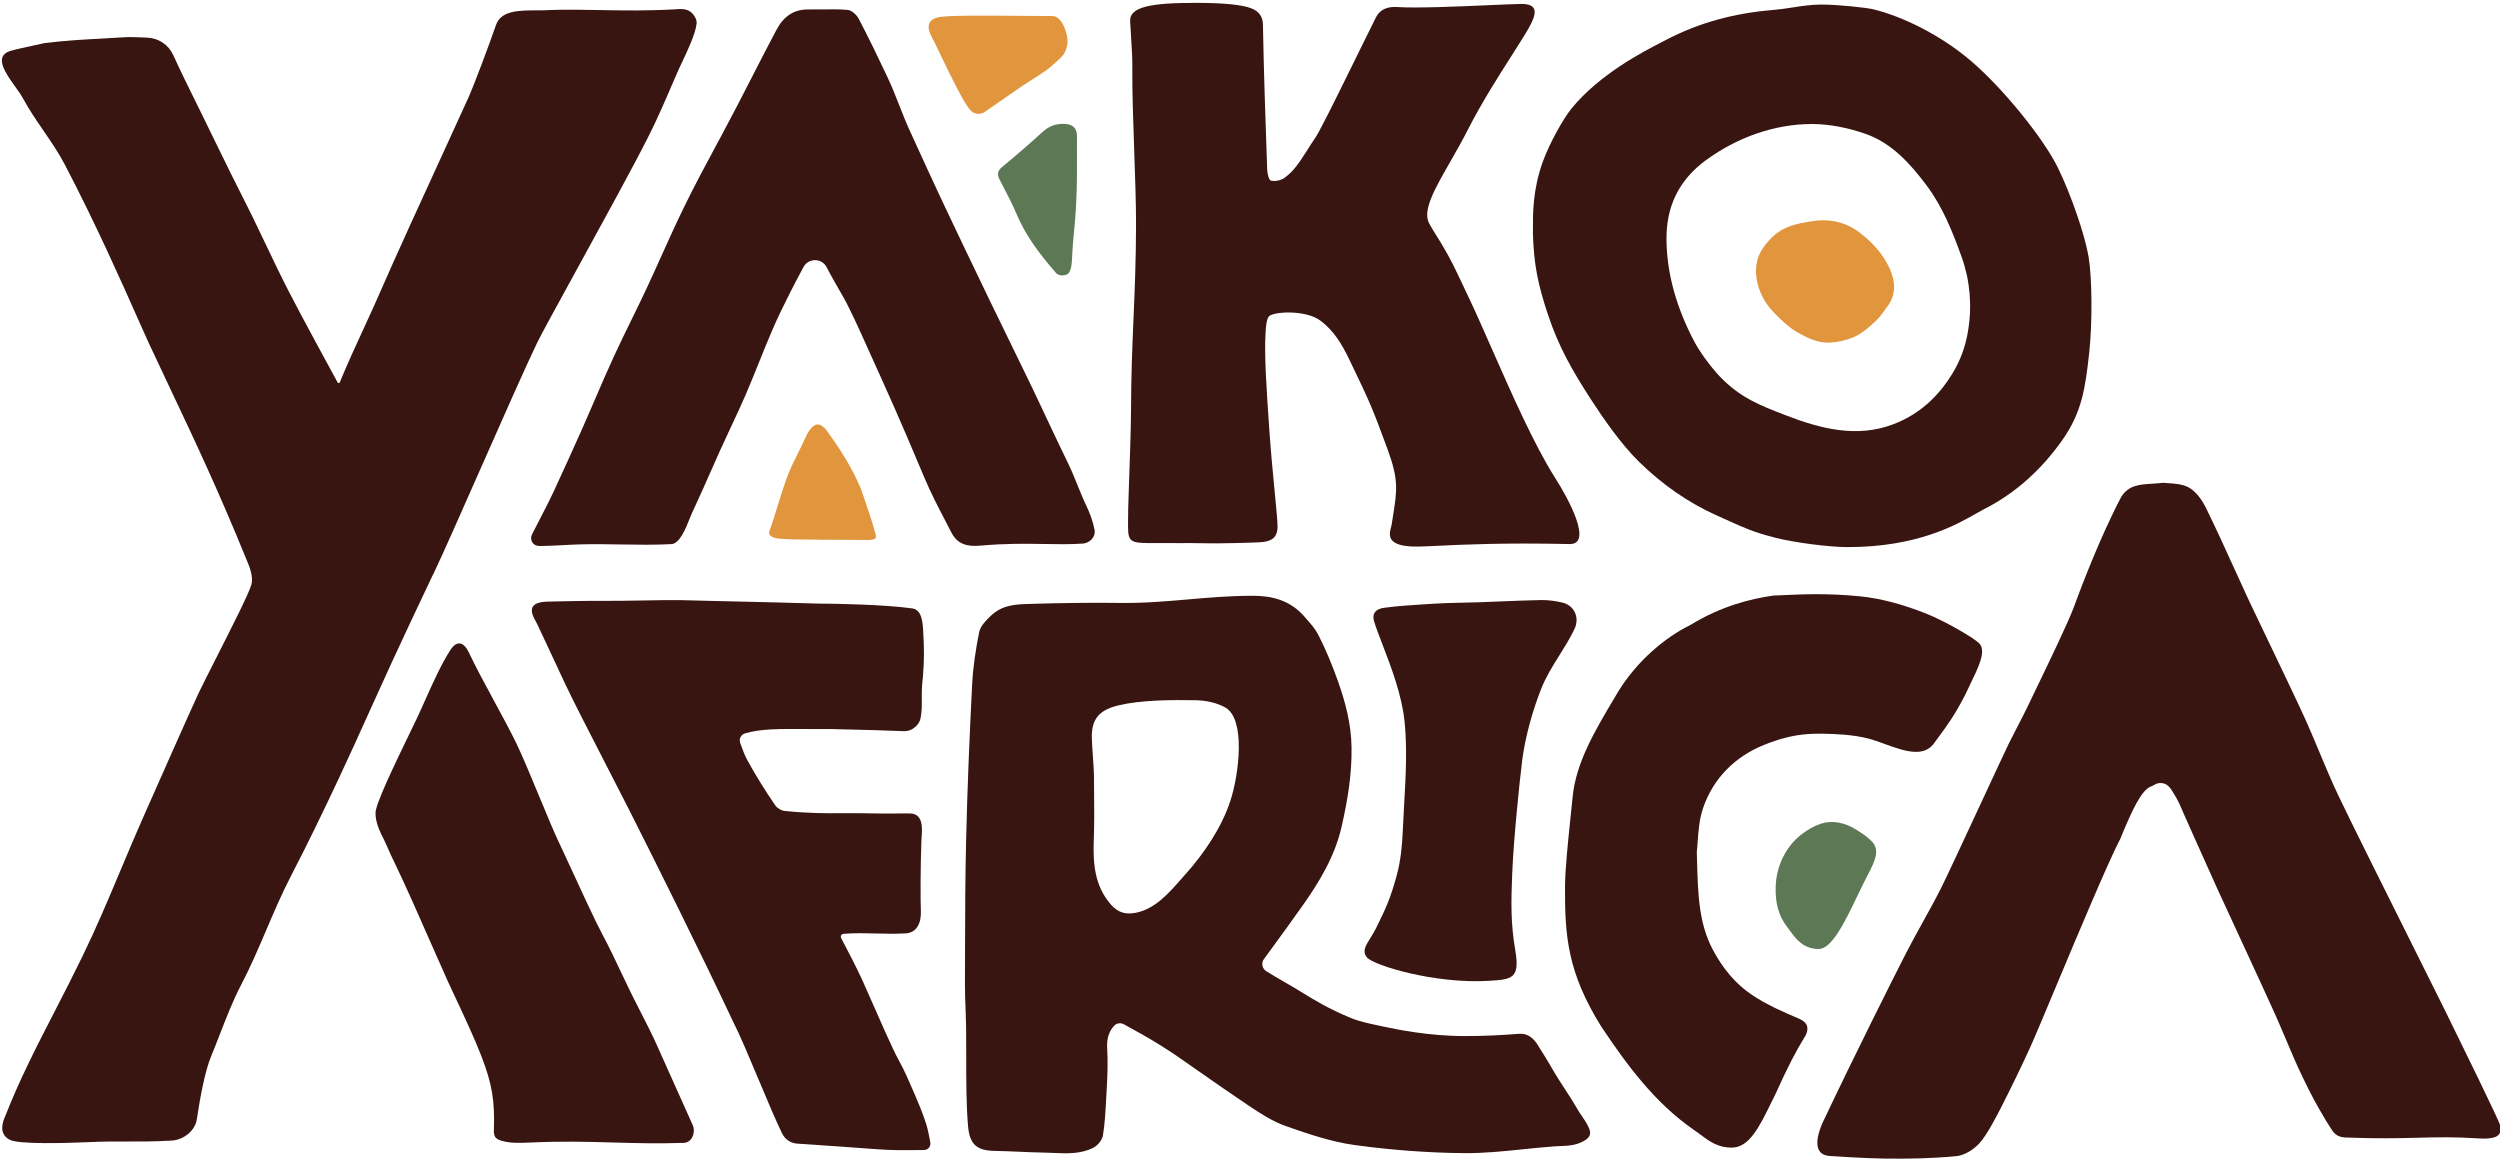
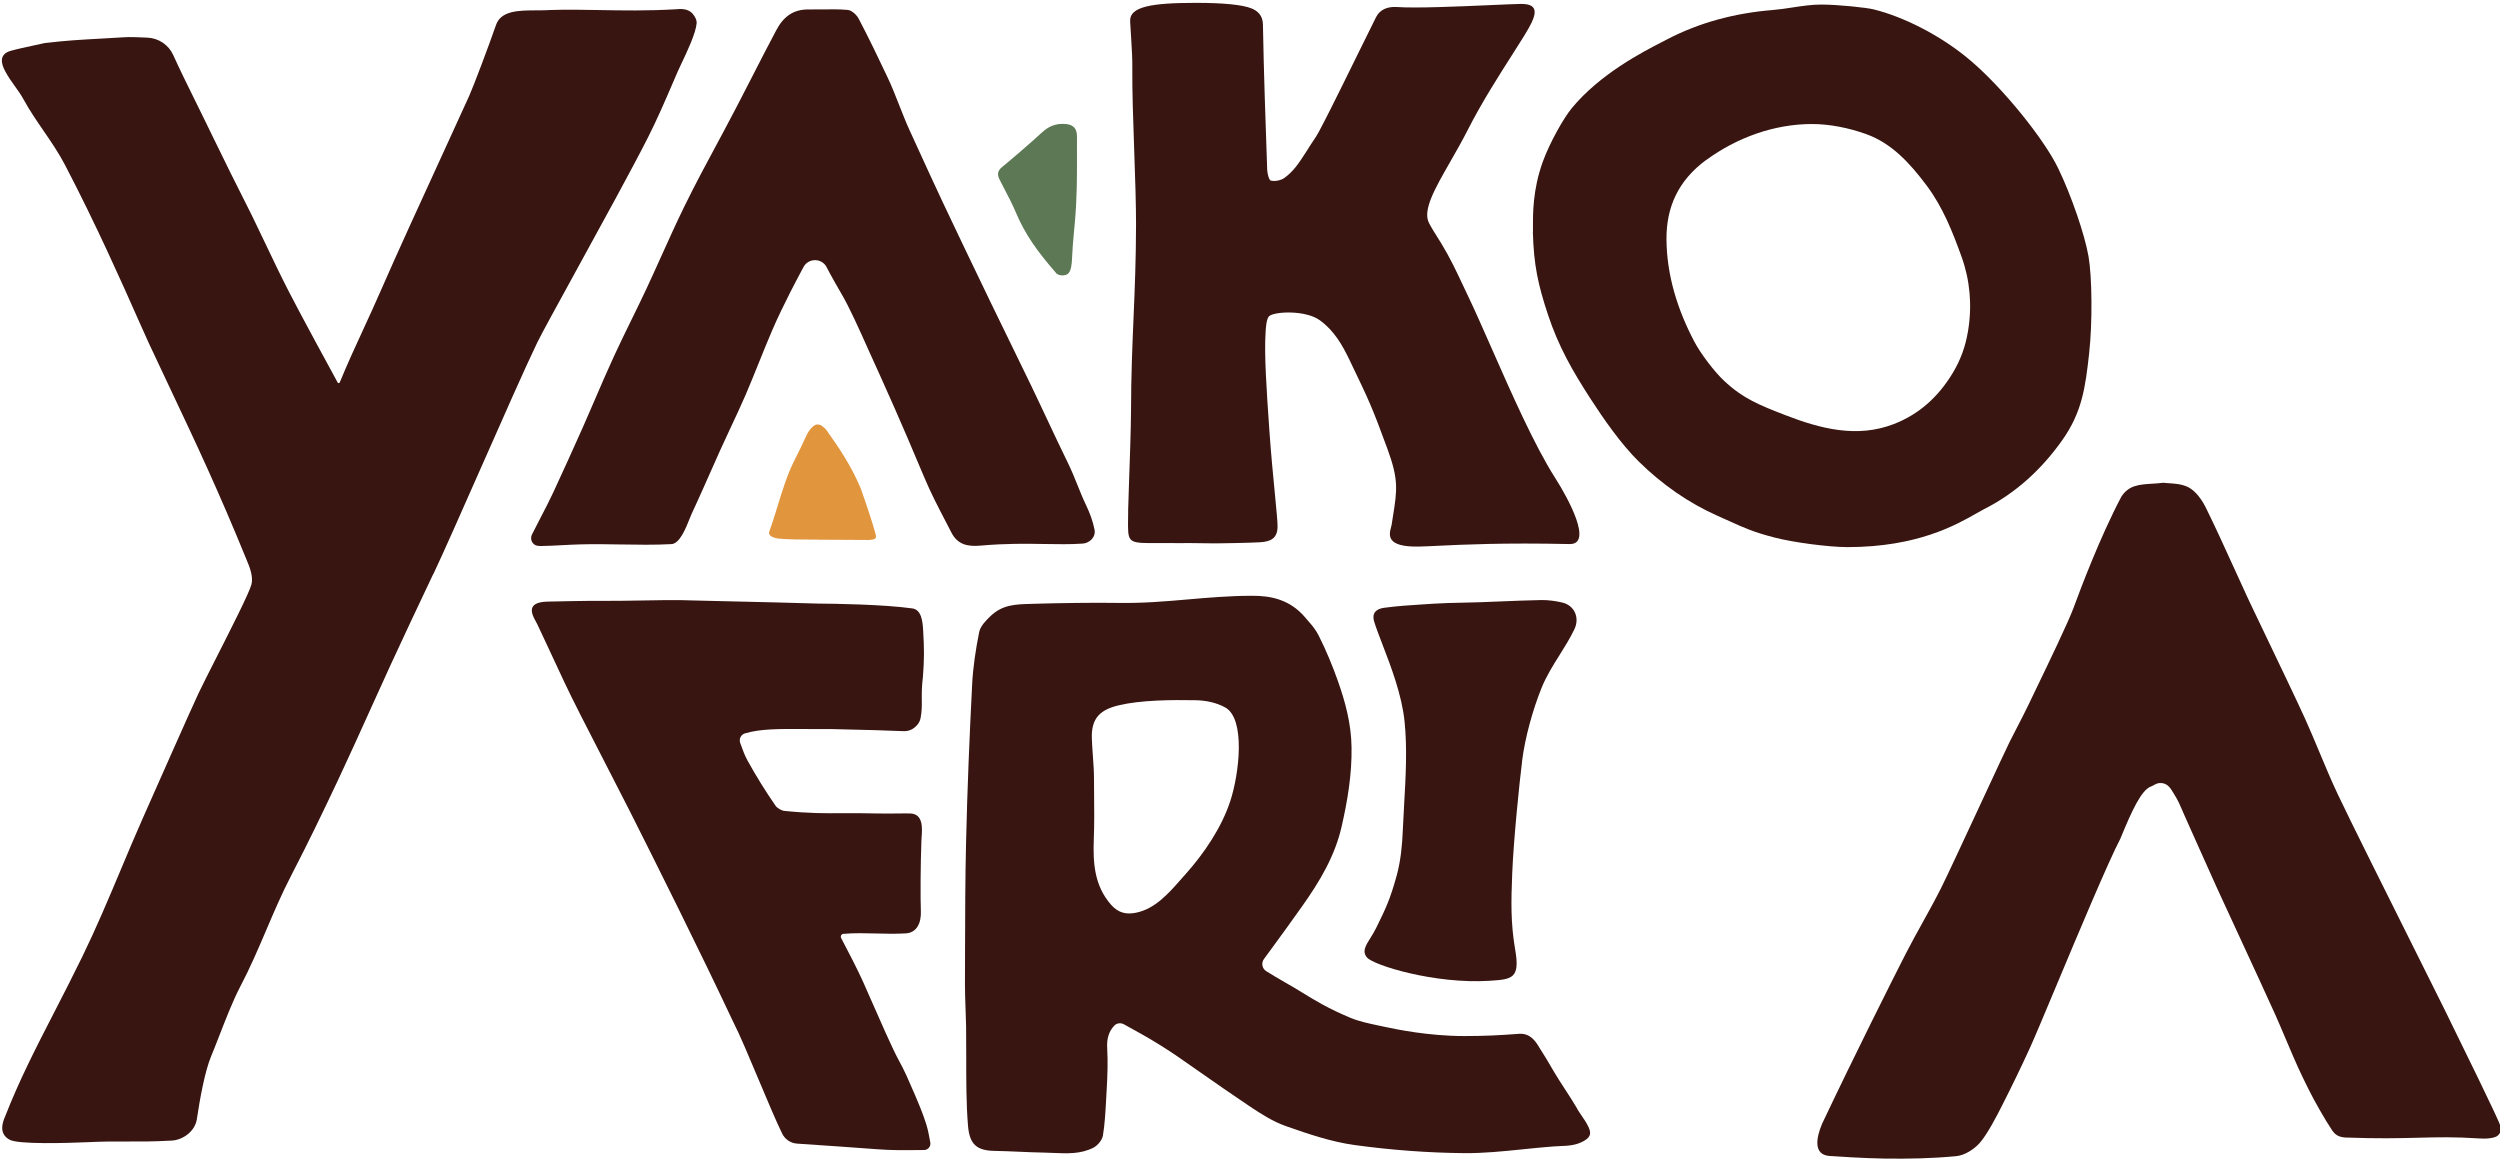
<svg xmlns="http://www.w3.org/2000/svg" preserveAspectRatio="xMidYMid slice" width="151px" height="70px" viewBox="0 0 801 371" fill="none">
  <path d="M377.106 173.859C374.628 173.867 372.012 173.875 368.339 173.837V173.859C361.363 173.781 361.371 173.238 361.472 166.047V166.04C361.478 165.631 361.484 165.202 361.489 164.75C361.495 164.221 361.5 163.661 361.501 163.069C361.509 161.981 361.62 158.844 361.763 154.832C362.022 147.529 362.385 137.323 362.413 131.286C362.445 120.01 362.831 110.888 363.217 101.78L363.218 101.77C363.608 92.554 363.997 83.35 364.019 71.942C364.03 65.336 363.73 56.732 363.427 48.05L363.427 48.042V48.019L363.427 48.013C363.099 38.609 362.769 29.116 362.825 21.973C362.857 18.677 362.723 16.522 362.459 12.258C362.412 11.515 362.362 10.708 362.308 9.819C362.282 9.386 362.255 8.934 362.227 8.46C362.196 7.937 362.164 7.388 362.131 6.81C361.87 2.155 368.904 0.915 383.123 0.915C392.081 0.915 398.044 1.51 401.01 2.699C402.899 3.482 404.592 4.896 404.636 7.811C404.917 23.276 405.457 38.72 405.999 54.185L406.003 54.321C406.047 55.561 406.568 57.693 407.197 57.823C408.543 58.128 410.389 57.758 411.517 56.953C414.467 54.831 416.247 52.066 418.192 49.045C418.48 48.597 418.772 48.144 419.072 47.686C419.58 46.828 420.116 46.032 420.638 45.257C421.322 44.241 421.982 43.261 422.523 42.226C425.147 37.284 427.627 32.27 430.111 27.25L430.114 27.242L430.86 25.736C432.237 22.958 433.603 20.176 434.969 17.394C436.918 13.425 438.867 9.458 440.845 5.505C442.126 2.96 444.623 2.09 447.401 2.242C453.61 2.684 467.338 2.079 477.296 1.64C481.544 1.453 485.107 1.296 487.106 1.263C491.708 1.198 492.598 3.09 490.666 7.202C489.652 9.36 487.317 13.016 484.403 17.58L484.4 17.583L484.398 17.587C480.144 24.25 474.656 32.844 470.239 41.529C468.387 45.176 466.401 48.644 464.552 51.872C459.661 60.412 455.73 67.275 457.778 71.332C458.42 72.634 459.772 74.788 460.796 76.419L460.8 76.425L461.182 77.034L461.426 77.424C461.587 77.684 461.727 77.912 461.837 78.098C464.594 82.655 466.448 86.596 468.538 91.039C469.082 92.196 469.643 93.386 470.239 94.631C472.459 99.26 475.049 105.139 477.851 111.499C484.175 125.85 491.579 142.652 498.243 153.084C502.411 159.61 510.399 174.337 502.78 174.163C481.737 173.703 468.613 174.335 460.654 174.719H460.651C458.076 174.843 456.043 174.941 454.457 174.968C443.962 175.159 445.015 171.18 445.651 168.776C445.707 168.562 445.76 168.361 445.802 168.176C445.826 168.071 445.846 167.97 445.86 167.876C445.908 167.563 445.955 167.257 446.001 166.957L446.102 166.312C446.159 165.948 446.215 165.594 446.269 165.248L446.283 165.163C447.594 156.848 448.117 153.536 444.492 143.686C439.586 130.351 438.957 128.958 432.357 115.232C430.078 110.489 427.43 105.834 422.892 102.549C418.399 99.264 408.739 99.656 406.72 101.135C405.715 101.865 405.551 105.209 405.496 106.311L405.496 106.322L405.495 106.342C405.49 106.44 405.486 106.519 405.482 106.574C405.048 113.47 405.743 124.086 406.72 138.052C407.232 145.375 407.922 152.487 408.463 158.067L408.465 158.082C408.977 163.365 409.356 167.274 409.325 168.681C409.238 172.249 407.284 173.402 403.572 173.597C400.446 173.772 390.699 173.989 387.573 173.924C383.096 173.839 380.209 173.849 377.106 173.859Z" fill="#381510" />
  <path d="M154.367 149.629L154.378 149.605C161.343 133.826 168.546 117.509 172.312 109.706C173.575 107.082 178.71 97.724 184.833 86.567L184.863 86.512L184.877 86.487L184.891 86.461C193.072 71.554 202.996 53.47 207.805 43.944C210.653 38.325 213.156 32.517 215.652 26.722C216.219 25.406 216.786 24.09 217.357 22.778C217.616 22.18 218.021 21.329 218.502 20.319C220.281 16.58 223.097 10.664 223.37 7.376C223.392 7.006 223.283 6.375 223.11 6.027C221.916 3.373 220.005 2.612 216.836 2.96C207.639 3.504 199.611 3.356 192.158 3.219H192.152C186.8 3.12 181.743 3.026 176.762 3.199C175.282 3.302 173.712 3.307 172.141 3.313C166.405 3.332 160.642 3.352 159.091 8.116C156.812 14.685 151.993 27.455 150.538 30.718C149.177 33.752 146.391 39.827 143.023 47.167C136.129 62.195 126.802 82.528 122.296 92.934C120.562 96.934 118.696 100.98 116.815 105.059L116.812 105.066L116.802 105.086L116.797 105.097L116.791 105.112C114.158 110.822 111.494 116.598 109.118 122.41C109.01 122.693 108.597 122.737 108.446 122.454L108.407 122.383C106.185 118.313 96.807 101.131 92.685 93.086C90.117 88.077 87.698 82.997 85.277 77.914C83.892 75.007 82.507 72.098 81.093 69.201C79.889 66.73 78.642 64.273 77.395 61.814C76.303 59.661 75.21 57.507 74.146 55.343C71.999 51.024 69.886 46.682 67.775 42.343C66.983 40.715 66.191 39.087 65.398 37.462C64.479 35.578 63.55 33.697 62.621 31.816L62.606 31.785C60.288 27.094 57.968 22.397 55.803 17.622C54.326 14.359 51.135 12.205 47.553 12.053C47.344 12.044 47.134 12.035 46.925 12.026L46.316 11.998C44.124 11.898 41.934 11.798 39.76 11.944C36.997 12.126 34.531 12.261 32.192 12.388L32.107 12.393L32.082 12.394C26.346 12.706 21.364 12.978 14.622 13.793C14.194 13.887 13.763 13.981 13.332 14.075L11.815 14.403C8.668 15.083 5.642 15.736 3.767 16.273C-0.032 17.361 0.685 20.363 2.031 22.843C3.001 24.651 4.088 26.166 5.146 27.641C6.125 29.004 7.079 30.333 7.892 31.827C9.783 35.294 12.027 38.567 14.271 41.84C16.717 45.407 19.164 48.975 21.156 52.798C31.205 72.054 39.506 90.8 44.411 101.875L44.414 101.883L44.419 101.893L44.424 101.904L44.425 101.907L44.426 101.91L44.429 101.916L44.432 101.924L44.435 101.93L44.437 101.935L44.445 101.952L44.455 101.974L44.467 102.003L44.49 102.056L44.502 102.082C45.954 105.36 47.101 107.95 47.901 109.663C50.353 114.926 52.7 119.891 54.998 124.751C62.911 141.487 70.24 156.991 79.291 179.21C80.355 181.646 81.484 184.779 80.832 187.128C80.063 189.921 74.404 201.074 69.647 210.449C67.289 215.098 65.152 219.309 63.943 221.848C61.588 226.827 49.732 253.629 45.937 262.207L45.882 262.332C43.543 267.627 41.298 272.968 39.054 278.309C35.111 287.691 31.168 297.074 26.713 306.209C23.605 312.589 20.59 318.45 17.7 324.066L17.695 324.075C11.825 335.482 6.474 345.882 1.922 357.57C1.271 359.049 -0.184 362.813 3.29 364.771C5.808 366.467 22.654 365.88 28.255 365.641C33.923 365.38 37.679 365.399 41.352 365.418H41.356C45.347 365.439 49.242 365.458 55.39 365.119C58.863 364.923 62.771 362.182 63.357 358.31C64.377 351.501 65.94 342.973 67.916 338.187C68.759 336.155 69.656 333.85 70.591 331.448L70.596 331.435C72.692 326.049 74.977 320.178 77.272 315.803C80.467 309.721 83.025 303.725 85.587 297.72C88.056 291.933 90.528 286.14 93.575 280.257C98.829 270.119 103.8 259.83 108.663 249.497C112.108 242.17 115.444 234.788 118.778 227.408L118.781 227.401C120.97 222.556 123.159 217.712 125.378 212.885C129.533 203.849 133.782 194.87 138.038 185.878L138.05 185.853L139.011 183.822H139.054C142.313 176.936 148.247 163.492 154.367 149.629Z" fill="#381510" />
  <path d="M783.058 323.482C781.406 320.131 777.935 313.185 773.776 304.864L773.742 304.795L773.724 304.76L773.689 304.69C764.787 286.878 752.786 262.865 748.715 254.261C746.623 249.827 744.733 245.304 742.843 240.781C741.34 237.183 739.836 233.584 738.23 230.027C735.842 224.756 729.906 212.363 725.362 202.875C723.913 199.852 722.606 197.123 721.601 195.014L721.116 193.997C720.933 193.611 720.763 193.253 720.608 192.926C720.307 192.292 720.063 191.773 719.886 191.392C718.466 188.323 717.065 185.246 715.665 182.168L715.66 182.157C712.674 175.596 709.689 169.037 706.514 162.568C705.255 160.023 703.279 157.217 700.891 155.977C698.89 154.95 696.44 154.799 694.604 154.685C694.392 154.672 694.188 154.66 693.994 154.646C693.858 154.637 693.728 154.627 693.603 154.617C693.354 154.596 693.126 154.572 692.924 154.541C691.652 154.697 690.438 154.773 689.285 154.845C685.145 155.104 681.799 155.313 679.421 159.022C672.54 172.053 666.223 188.89 664.16 194.525C662.473 199.107 656.266 211.987 651.991 220.856L651.982 220.877L650.864 223.197C650.462 224.033 650.086 224.813 649.746 225.524C648.584 227.956 647.346 230.349 646.108 232.741L646.104 232.748L646.087 232.782C645.25 234.399 644.414 236.015 643.602 237.641C642.772 239.296 639.183 247.017 635.113 255.778L635.102 255.8L635.09 255.827L635.022 255.971L635.021 255.975C629.64 267.553 623.45 280.875 621.677 284.39C619.814 288.078 617.813 291.696 615.809 295.317C613.937 298.701 612.063 302.088 610.302 305.535C606.589 312.779 594.107 337.622 583.644 359.724C581.777 364.162 580.756 369.578 585.88 370.035C587.312 370.166 597.363 370.797 603.615 370.884C611.3 370.992 619.028 370.84 626.648 370.1C629.275 369.839 632.249 367.947 634.072 365.902C636.504 363.183 639.63 357.113 641.301 353.807C644.362 347.781 647.315 341.69 650.137 335.533C651.467 332.627 654.628 325.083 658.439 315.988L658.439 315.985L658.455 315.947L658.468 315.916L658.488 315.868C665.738 298.566 675.312 275.717 679.117 268.488C682.83 259.417 685.869 252.847 688.951 251.759C689.128 251.7 689.302 251.616 689.479 251.521C689.579 251.468 689.68 251.41 689.783 251.352C690.441 250.978 691.195 250.55 692.36 250.672C694.322 250.876 695.226 252.393 696.069 253.806L696.071 253.808C696.216 254.052 696.359 254.292 696.506 254.522C697.535 256.117 698.29 257.88 699.045 259.642L699.073 259.707L699.314 260.268C699.401 260.47 699.489 260.672 699.577 260.873C699.667 261.077 699.757 261.281 699.849 261.483C701.068 264.199 702.278 266.918 703.487 269.636L703.502 269.668L703.516 269.699C705.572 274.32 707.628 278.939 709.726 283.542C710.041 284.232 710.458 285.143 710.958 286.23C711.32 287.017 711.725 287.897 712.165 288.851C713.387 291.501 714.879 294.73 716.469 298.173L716.477 298.19C721.213 308.439 726.822 320.577 728.786 324.983C729.892 327.472 730.954 329.983 732.016 332.495L732.024 332.514C733.754 336.603 735.483 340.693 737.405 344.692C740.292 350.674 741.681 353.263 745.09 358.984C745.298 359.293 745.488 359.591 745.667 359.876C745.807 360.1 745.941 360.317 746.069 360.526C747.36 362.628 748.158 363.927 751.081 364.14C761.691 364.536 768.449 364.363 774.461 364.21C780.676 364.052 786.095 363.914 794.151 364.444C795.844 364.553 797.819 364.531 799.361 363.879C800.207 363.509 801.271 362.313 800.858 360.616V360.594C800.446 358.897 788.42 334.402 783.058 323.482Z" fill="#381510" />
  <path d="M314.242 174.663C322.431 173.937 328.886 174.047 334.708 174.147C338.994 174.22 342.937 174.288 346.978 174.011C348.975 173.88 351.211 172.075 350.734 169.551C350.213 166.919 349.257 164.287 348.085 161.85C347.033 159.657 346.153 157.469 345.274 155.283C344.357 153.004 343.441 150.727 342.332 148.45C339.964 143.601 337.664 138.713 335.364 133.829L335.359 133.817C334.992 133.037 334.624 132.256 334.257 131.476C333.789 130.484 333.322 129.493 332.853 128.502C332.087 126.883 331.318 125.265 330.545 123.65C328.218 118.801 325.854 113.97 323.489 109.137L323.459 109.075L323.444 109.045L323.39 108.935L323.375 108.905C321.365 104.797 319.355 100.689 317.368 96.567L316.118 93.97L316.086 93.903L316.079 93.889L316.017 93.761C311.41 84.192 306.809 74.635 302.28 65.024C299.531 59.204 296.855 53.347 294.179 47.491L291.491 41.617C290.384 39.202 289.296 36.438 288.203 33.66L288.201 33.656C286.979 30.552 285.75 27.431 284.479 24.757C281.505 18.47 278.488 12.205 275.253 6.027C274.602 4.766 272.996 3.286 271.737 3.177C269.063 2.936 266.362 2.973 263.657 3.009H263.654C262.209 3.028 260.762 3.048 259.319 3.025C254.326 2.938 251.157 5.309 248.856 9.66C246.305 14.458 243.7 19.536 241.085 24.637L241.071 24.664L241.051 24.704L241.036 24.733L241.033 24.739C237.879 30.891 234.709 37.073 231.598 42.835L230.259 45.32C226.511 52.277 222.764 59.234 219.311 66.329C216.78 71.506 214.412 76.76 212.044 82.013L212.03 82.044C210.443 85.566 208.855 89.089 207.219 92.586C205.688 95.849 204.105 99.082 202.522 102.314C200.581 106.277 198.64 110.238 196.799 114.253C194.709 118.789 192.733 123.382 190.756 127.978C189.51 130.875 188.263 133.774 186.987 136.659C183.882 143.621 180.735 150.582 177.522 157.5C176.21 160.311 174.875 162.881 173.494 165.54L173.49 165.546L173.484 165.558L173.465 165.594C172.547 167.362 171.607 169.171 170.64 171.117C169.902 172.597 170.749 174.446 172.377 174.707L172.38 174.707C172.683 174.751 172.986 174.794 173.289 174.794C175.646 174.77 177.996 174.645 180.347 174.52H180.364C182.252 174.42 184.139 174.32 186.032 174.272C190.376 174.146 194.72 174.219 199.062 174.292H199.082C204.454 174.383 209.824 174.474 215.186 174.185C217.891 174.185 219.904 169.093 221.098 166.074C221.37 165.387 221.6 164.805 221.785 164.417C223.5 160.81 227.569 151.628 229.675 146.875L230.71 144.543L230.86 144.208C231.979 141.719 233.14 139.244 234.302 136.77L234.305 136.762C235.913 133.336 237.523 129.907 239.022 126.435C240.487 123.031 241.871 119.593 243.255 116.156L243.257 116.15C244.641 112.715 246.024 109.28 247.488 105.878C249.312 101.636 251.331 97.481 253.436 93.347C254.761 90.759 256.106 88.192 257.561 85.494C259.167 82.492 263.509 82.558 265.007 85.603C266.049 87.713 269.088 92.999 269.805 94.218C272.245 98.356 275.249 105.059 278.548 112.421C279.828 115.275 281.152 118.229 282.504 121.171C288.561 134.571 293.684 146.753 296.202 152.757C298.297 157.747 300.568 162.111 302.973 166.732L303.003 166.789L303.008 166.798C303.632 167.997 304.266 169.215 304.907 170.465C306.839 174.228 309.9 175.055 314.263 174.663H314.242Z" fill="#381510" />
  <path d="M292.762 349.39C293.061 350.088 293.36 350.785 293.662 351.479V351.501C294.878 354.307 296.007 357.157 296.918 360.072C297.436 361.78 297.761 363.552 298.149 365.667L298.156 365.706C298.395 366.968 297.439 368.143 296.158 368.143C295.363 368.149 294.603 368.156 293.87 368.163H293.859C289.29 368.207 285.756 368.24 281.288 367.903C275.948 367.49 262.098 366.533 255.542 366.098C253.458 365.967 251.635 364.727 250.723 362.856C248.652 358.593 245.917 352.078 243.188 345.575L243.184 345.566C240.162 338.367 237.147 331.184 235.049 327.093C224.238 304.099 210.801 277.211 201.814 259.373C198.849 253.537 195.929 247.864 193.208 242.579C188.1 232.654 183.694 224.095 181.017 218.389C180.243 216.731 179.555 215.256 178.913 213.88L178.853 213.749C178.011 211.945 177.249 210.311 176.478 208.66C175.24 206.009 173.979 203.315 172.333 199.811C172.232 199.592 172.082 199.321 171.912 199.013C170.699 196.819 168.466 192.78 175.568 192.589C178.889 192.502 188.941 192.306 192.24 192.349C196.096 192.394 201.647 192.3 206.728 192.213H206.739L206.755 192.213H206.781L206.796 192.212L206.81 192.212C211.537 192.131 215.846 192.058 217.986 192.11C221.488 192.201 224.736 192.281 227.837 192.355C230.588 192.42 233.224 192.481 235.818 192.541L235.909 192.543L235.919 192.543H235.922L235.932 192.544L235.951 192.544C244.304 192.736 252.24 192.919 262.25 193.22C267.438 193.241 283.155 193.481 292.403 194.764C295.377 195.177 295.703 198.984 295.876 201.899C296.224 207.686 296.224 211.319 295.789 216.757C295.402 219.766 295.42 221.968 295.436 223.94C295.453 225.946 295.467 227.714 295.051 229.853C294.899 230.68 294.509 231.463 293.944 232.094C292.75 233.442 291.339 234.16 289.385 234.051C286.477 233.899 275.601 233.573 266.874 233.399C263.916 233.408 261.251 233.392 258.828 233.377H258.825C249.553 233.321 243.835 233.286 238.827 234.769C237.524 235.161 236.851 236.553 237.307 237.837L237.487 238.337L237.488 238.34C238.136 240.137 238.756 241.855 239.63 243.427C242.365 248.387 245.361 253.217 248.574 257.872C249.16 258.72 250.462 259.482 251.483 259.591C259.345 260.384 264.417 260.356 270.16 260.324C273.232 260.307 276.497 260.289 280.485 260.396C282.981 260.467 285.683 260.434 287.878 260.408H287.913C289.73 260.386 291.197 260.368 291.904 260.417C295.928 260.638 295.581 265.255 295.38 267.934C295.344 268.42 295.312 268.842 295.312 269.162C295.008 276.776 294.986 288.197 295.138 291.656C295.29 295.463 293.814 298.574 290.341 298.791C287.007 298.987 283.877 298.905 280.786 298.824H280.766C277.321 298.734 273.925 298.645 270.347 298.943C269.696 298.987 269.305 299.705 269.609 300.27C271.91 304.665 274.754 310.103 276.643 314.302C277.085 315.273 277.891 317.113 278.887 319.387L278.892 319.399C281.755 325.935 286.184 336.046 288.083 339.449C289.861 342.634 291.311 346.013 292.755 349.376L292.762 349.39Z" fill="#381510" />
-   <path d="M576.198 326.07C571.074 323.939 565.908 321.611 561.306 318.565C555.835 314.954 551.71 309.799 548.628 303.969C544.136 295.455 543.888 286.159 543.589 274.975V274.972C543.569 274.211 543.549 273.443 543.527 272.665C543.647 271.769 543.722 270.676 543.806 269.455C544.026 266.255 544.306 262.175 545.61 258.459C548.91 249.04 555.835 242.166 565.083 238.446C574.678 234.595 580.605 234.508 590.677 235.183C597.212 235.766 600.086 236.832 603.443 238.077L603.447 238.078C604.974 238.645 606.6 239.248 608.717 239.86C612.69 241.013 616.706 241.361 619.224 238.272C619.55 237.828 619.865 237.402 620.169 236.989L620.17 236.987L620.173 236.984C623.948 231.864 626.096 228.951 629.47 222.37C629.984 221.259 630.527 220.146 631.061 219.048L631.064 219.042C633.692 213.65 636.135 208.635 634.116 206.141C632.77 204.466 622.741 198.658 616.51 196.243C609.846 193.654 602.747 191.566 595.562 190.87C585.258 189.874 577.407 190.235 571.446 190.509C570.249 190.564 569.128 190.616 568.079 190.652C560.655 191.675 551.146 194.133 541.594 200.007C533.258 204.053 524.314 211.754 518.431 221.282C517.947 222.102 517.458 222.925 516.967 223.75C511.039 233.717 504.883 244.066 503.8 254.935C503.588 257.025 503.376 259.069 503.17 261.055L503.167 261.085C502.21 270.289 501.383 278.25 501.347 283.846C501.26 299.727 502.172 311.278 512.917 328.594C521.188 340.95 530.002 352.958 542.528 361.66C542.729 361.8 542.927 361.94 543.121 362.079L543.259 362.177C543.342 362.237 543.425 362.297 543.508 362.356C543.894 362.636 544.267 362.911 544.633 363.18L544.643 363.188C547.778 365.499 550.306 367.363 554.706 367.381C560.288 367.381 563.581 360.674 567.193 353.32C567.668 352.35 568.15 351.369 568.643 350.391C572.572 341.69 575.134 336.686 578.39 331.4C579.432 329.247 579.172 327.31 576.176 326.07H576.198Z" fill="#381510" />
-   <path d="M205.432 323.977C207.254 327.532 209.076 331.087 210.714 334.729L210.692 334.707C213.363 340.646 221.243 358.201 222.111 360.181C223.131 362.53 221.85 365.771 219.267 365.858C210.73 366.133 203.588 365.932 196.459 365.731C188.343 365.503 180.243 365.275 170.119 365.75L169.84 365.761C166.794 365.89 163.542 366.026 160.72 365.119C158.787 364.51 158.332 363.683 158.462 361.312C158.701 352.567 158.028 347.237 154.337 337.796C152.193 332.281 148.973 325.399 146.065 319.184L146.057 319.166L146.053 319.159C145.749 318.508 145.447 317.863 145.151 317.23C144.643 316.142 144.149 315.082 143.678 314.062C142.951 312.496 141.334 308.818 139.334 304.271L139.331 304.263C135.358 295.23 129.879 282.772 126.876 276.624C125.356 273.51 125.152 273.014 124.898 272.398C124.666 271.835 124.392 271.171 123.034 268.314C122.991 268.223 122.924 268.093 122.84 267.928C122.196 266.671 120.52 263.4 120.559 260.265C120.522 257.441 126.595 244.878 131.313 235.116L131.995 233.706C132.284 233.107 132.567 232.52 132.841 231.951C133.128 231.355 133.405 230.778 133.671 230.223C134.583 228.307 135.524 226.204 136.496 224.03L136.5 224.021C138.949 218.544 141.598 212.619 144.503 208.121C146.631 204.814 148.867 205.489 150.495 208.969C152.654 213.57 155.598 218.998 158.517 224.382L158.52 224.386L158.523 224.392C161.179 229.29 163.815 234.151 165.821 238.315C167.634 242.092 170.404 248.767 173.06 255.169L173.062 255.174C175.653 261.419 178.137 267.403 179.519 270.185C179.984 271.124 181.183 273.732 182.714 277.064C186.041 284.303 190.94 294.962 193.304 299.357C195.386 303.236 197.271 307.224 199.154 311.21C200.196 313.415 201.238 315.619 202.313 317.804C203.33 319.873 204.381 321.925 205.432 323.977Z" fill="#381510" />
  <path d="M487.584 243.71C488.582 235.835 491.057 227.177 493.771 220.368C495.339 216.47 497.431 213.139 499.544 209.774C501.205 207.129 502.878 204.463 504.321 201.486C506.123 197.788 504.408 193.785 500.414 192.871C498.264 192.371 495.985 192.067 493.792 192.088C489.64 192.163 484.768 192.362 480.166 192.549C478.08 192.634 476.05 192.717 474.168 192.784C472.364 192.847 470.556 192.884 468.749 192.922C465.535 192.988 462.32 193.054 459.124 193.263L458.535 193.303C458.056 193.336 457.591 193.366 457.139 193.395C456.471 193.439 455.829 193.479 455.206 193.518C451.295 193.765 448.101 193.966 443.581 194.546C439.521 195.069 439.825 197.614 440.259 199.028C440.883 201.045 441.84 203.535 442.919 206.341L442.92 206.343C445.633 213.403 449.115 222.461 449.985 231.006C450.858 239.725 450.356 248.544 449.854 257.349C449.694 260.144 449.535 262.937 449.42 265.725C449.225 270.598 448.747 275.558 447.466 280.257C445.383 287.805 444.037 290.677 440.867 297.094C440.268 298.307 439.606 299.367 439.01 300.323C437.445 302.828 436.33 304.614 437.98 306.535C440.086 309.015 459.667 315.063 477.077 313.975C484.349 313.519 486.998 313.301 485.413 304.143C483.915 295.528 484.089 288.436 484.436 279.713C484.87 268.836 486.781 250.215 487.606 243.71H487.584Z" fill="#381510" />
  <path d="M321.34 53.298C322.773 52.189 330.87 45.249 333.758 42.53H333.779C335.863 40.572 338.078 39.398 341.594 39.702C345.111 40.072 345.111 42.595 345.111 44.075C345.107 45.004 345.105 45.909 345.105 46.795C345.105 47.859 345.107 48.895 345.108 49.91V49.938C345.12 57.023 345.13 63.108 344.46 70.854L344.405 71.475L344.346 72.124L344.272 72.929L344.17 74.032L344.169 74.038C343.886 77.073 343.652 79.583 343.505 83.145C343.461 84.058 343.331 86.799 342.159 87.691C341.486 88.213 339.185 88.605 338.208 87.147C332.477 80.534 328.548 75.139 325.508 67.917C324.435 65.392 323.162 62.946 321.887 60.498C321.383 59.529 320.878 58.558 320.385 57.584C319.582 56.039 319.473 54.734 321.34 53.298Z" fill="#5C7854" />
  <path d="M262.489 172.771L278.575 172.858C280.898 172.684 280.963 172.227 280.615 170.856C279.834 167.811 277.402 160.567 275.861 156.281C272.974 149.385 269.023 143.403 264.92 137.704C264.551 137.203 264.03 136.768 263.466 136.333C262.814 135.833 261.859 135.724 261.208 136.094C260.383 136.572 259.363 137.573 258.516 139.4C256.885 142.916 256.298 144.091 255.076 146.536L254.5 147.689C252.331 152.05 250.804 157.02 249.305 161.9L249.304 161.903L249.301 161.913C248.431 164.745 247.57 167.547 246.598 170.182C246.207 171.27 247.423 172.14 249.616 172.423C252.647 172.717 257.25 172.731 260.751 172.742H260.757C261.39 172.744 261.987 172.746 262.532 172.749L262.489 172.771Z" fill="#E1963D" />
-   <path d="M315.609 35.808C314.307 36.722 312.548 36.635 311.333 35.634H311.354C309.298 33.938 304.822 24.609 301.536 17.76L301.534 17.755L301.532 17.752C300.31 15.204 299.253 13 298.546 11.662C296.636 8.072 297.678 5.831 301.716 5.375C305.767 4.885 316.55 4.98 326.607 5.069L326.653 5.07C330.429 5.103 334.101 5.135 337.274 5.135C340.357 5.135 342.311 10.944 342.072 13.75C341.703 16.6 340.661 17.731 339.988 18.384C336.181 22.083 334.189 23.325 331.378 25.079C329.941 25.975 328.29 27.005 326.073 28.564C324.097 29.956 315.609 35.808 315.609 35.808Z" fill="#E1963D" />
  <path fill-rule="evenodd" clip-rule="evenodd" d="M505.254 354.916C503.825 352.502 502.823 350.97 501.708 349.264L501.702 349.253C500.989 348.164 500.231 347.004 499.285 345.497C498.277 343.891 497.469 342.511 496.678 341.16C495.68 339.455 494.71 337.797 493.401 335.795C493.303 335.641 493.194 335.461 493.074 335.261C492.09 333.62 490.332 330.691 486.694 330.943C480.159 331.422 475.687 331.661 469.132 331.661C457.481 331.661 447.028 329.436 443.783 328.745C443.588 328.704 443.418 328.667 443.277 328.638C442.686 328.508 442.091 328.383 441.495 328.257C438.48 327.619 435.435 326.976 432.661 325.831C425.466 322.805 421.472 320.352 417.378 317.838C415.556 316.719 413.714 315.588 411.561 314.389C409.52 313.258 407.545 312.018 405.721 310.908C404.375 310.081 404.028 308.276 404.961 307.014C405.633 306.095 406.305 305.176 406.976 304.257C410.454 299.503 413.929 294.75 417.314 289.937C422.806 282.171 427.668 274.079 429.817 264.659C431.728 256.284 433.139 247.93 433.009 239.229C432.9 231.702 431.033 224.741 428.58 217.845C426.865 213.016 424.89 208.251 422.589 203.661C421.54 201.56 420.548 200.417 419.216 198.883C418.893 198.511 418.55 198.116 418.182 197.679C413.406 192.023 407.393 190.696 401.206 190.718C393.818 190.738 387.216 191.313 380.663 191.884H380.654C373.347 192.52 366.102 193.151 357.897 193.002C351.19 192.871 338.056 193.067 331.348 193.285C331.004 193.296 330.664 193.305 330.329 193.315C325.293 193.458 321.236 193.574 317.389 197.266C315.935 198.658 314.177 200.463 313.807 202.334C312.7 207.882 311.832 213.516 311.55 219.15C310.703 235.814 310.008 252.477 309.618 269.162C309.334 280.907 309.307 292.665 309.28 304.426L309.273 307.484C309.27 308.69 309.267 309.896 309.263 311.102C309.259 312.408 309.254 313.714 309.249 315.02C309.249 317.707 309.347 320.403 309.446 323.097L309.485 324.162C309.539 325.67 309.589 327.177 309.618 328.681C309.664 331.653 309.662 334.836 309.66 338.101V338.12C309.656 345.628 309.651 353.567 310.226 360.355C310.725 366.38 313.048 368.338 318.779 368.425C321.405 368.469 324.032 368.583 326.659 368.697C329.286 368.811 331.912 368.926 334.539 368.969C335.551 368.986 336.568 369.031 337.586 369.076C341.942 369.271 346.318 369.466 350.365 367.403C351.71 366.707 353.143 365.01 353.404 363.574C354.013 360.171 354.274 355.257 354.487 351.222L354.492 351.129C354.543 350.168 354.591 349.259 354.641 348.434C354.88 344.213 355.032 339.71 354.793 335.773C354.576 332.423 355.336 330.139 357.073 328.311C357.854 327.485 359.135 327.354 360.133 327.898C362.174 329.029 364.084 330.073 365.973 331.139C369.142 332.901 374.157 336.012 377.131 338.079C379.346 339.615 381.556 341.159 383.765 342.702L383.789 342.719L383.814 342.736L383.821 342.74C389.258 346.539 394.694 350.336 400.207 354.024C403.941 356.526 407.849 359.049 412.038 360.507C419.202 363.03 426.561 365.532 434.029 366.555C445.6 368.143 457.366 369.035 469.045 369.143C475.343 369.2 481.641 368.552 487.939 367.903C491.214 367.565 494.49 367.228 497.765 366.99C498.427 366.941 499.086 366.915 499.74 366.889C502.326 366.786 504.862 366.685 507.425 365.227C509.943 363.792 509.574 362.334 508.814 360.681C508.23 359.444 507.452 358.304 506.671 357.163C506.176 356.438 505.68 355.712 505.233 354.96L505.254 354.916ZM394.172 256.48C391.459 264.812 385.815 273.209 379.845 279.865C379.361 280.404 378.876 280.954 378.388 281.508L378.377 281.52C374.336 286.104 370.057 290.956 364.019 292.178C360.98 292.787 358.418 292.33 356.03 289.633C350.669 283.542 350.213 276.211 350.495 268.705C350.685 263.66 350.644 259.256 350.599 254.555L350.599 254.534C350.59 253.58 350.581 252.614 350.573 251.628C350.567 250.838 350.563 250.034 350.56 249.214C350.56 247.006 350.376 244.422 350.195 241.884C350.053 239.895 349.913 237.935 349.865 236.205C349.713 229.94 352.47 227.221 358.462 225.785C365.582 224.088 375.329 224.023 383.079 224.154C386.336 224.219 389.744 224.893 392.588 226.481C399.1 230.136 397.103 247.561 394.172 256.502V256.48Z" fill="#381510" />
-   <path d="M567.883 99.721C570.336 102.288 572.92 104.812 576.133 106.617C579.389 108.445 582.688 109.924 586.401 109.663C588.854 109.489 591.263 108.967 593.651 107.988C596.517 106.704 598.796 104.681 600.967 102.593C602.159 101.435 603.141 100.066 604.111 98.711L604.121 98.698C604.314 98.428 604.507 98.16 604.701 97.894C607.458 94.065 607.045 89.888 605.265 85.951C603.268 81.557 600.055 77.924 596.235 74.9L596.118 74.808C594.5 73.539 589.398 69.536 580.93 70.745C575.894 71.463 571.27 72.355 567.623 75.966C565.148 78.424 563.064 81.187 562.608 84.842C562.348 86.93 562.478 88.844 563.021 90.933C563.911 94.326 565.582 97.306 567.883 99.699V99.721Z" fill="#E1963D" />
  <path fill-rule="evenodd" clip-rule="evenodd" d="M495.898 100.765C492.75 91.302 491.318 84.798 491.057 74.356L491.079 74.313C491.079 73.96 491.077 73.588 491.075 73.196C491.051 68.414 491.013 60.773 494.183 51.906C496.484 45.532 500.956 37.744 503.431 34.721C512.462 23.693 526.344 16.555 532.367 13.458C532.903 13.182 533.377 12.939 533.779 12.727C544.438 7.137 555.879 4.178 567.883 3.199C569.979 3.031 572.072 2.711 574.166 2.39C577.21 1.925 580.257 1.459 583.318 1.459C588.897 1.459 597.993 2.46 600.142 3.003C609.216 5.244 621.351 11.031 631.229 19.449C641.605 28.282 654.609 44.401 659.167 53.777C663.444 62.587 667.721 75.139 668.936 82.122C670.065 88.627 670.217 103.289 669.132 113.035C667.916 124.086 666.874 131.96 660.448 141.01C653.871 150.277 645.599 157.891 635.418 163.025C634.725 163.378 633.909 163.843 632.957 164.386C626.574 168.025 614.092 175.142 591.763 175.142C585.728 175.142 574.309 173.619 568.491 172.096C561.667 170.32 558.996 169.11 553.968 166.83C552.838 166.318 551.59 165.752 550.147 165.113C540.77 160.958 532.281 154.954 524.987 147.776C519.3 142.185 513.742 134.201 509.422 127.523C503.691 118.647 499.263 110.925 495.898 100.765ZM580.387 39.702C568.166 39.702 556.204 44.162 546.631 51.166L546.609 51.145C537.513 57.801 533.758 66.373 533.823 76.64C533.91 88.126 537.339 99.09 542.702 109.293C544.764 113.209 549.062 118.886 552.21 121.845C558.347 127.65 563.823 129.773 571.687 132.822L571.878 132.896C583.101 137.247 594.824 140.314 606.611 135.746C614.643 132.635 620.743 127.131 625.324 119.626C627.929 115.362 629.514 111.033 630.36 105.965C631.728 97.72 630.968 89.649 628.298 82.231C625.454 74.334 622.328 66.351 617.075 59.346C611.778 52.298 606.025 45.902 597.733 42.922C592.262 40.964 586.14 39.702 580.387 39.702Z" fill="#381510" />
-   <path d="M576.914 267.204C578.824 265.704 580.887 264.507 583.166 263.702L583.144 263.724C586.618 262.506 590.851 263.136 594.954 265.834C595.211 266.005 595.459 266.165 595.701 266.321C596.907 267.102 597.987 267.8 599.578 269.358C602.318 272.285 600.469 275.839 598.09 280.413C597.887 280.803 597.68 281.201 597.472 281.606C596.615 283.3 595.755 285.088 594.891 286.883C590.852 295.275 586.735 303.83 582.515 303.794C577.559 303.757 575.175 300.46 573.353 297.941C573.043 297.514 572.75 297.109 572.464 296.746C569.577 293.07 568.665 288.763 568.773 284.151V284.042C568.925 277.538 571.812 271.229 576.914 267.204Z" fill="#5C7854" />
</svg>